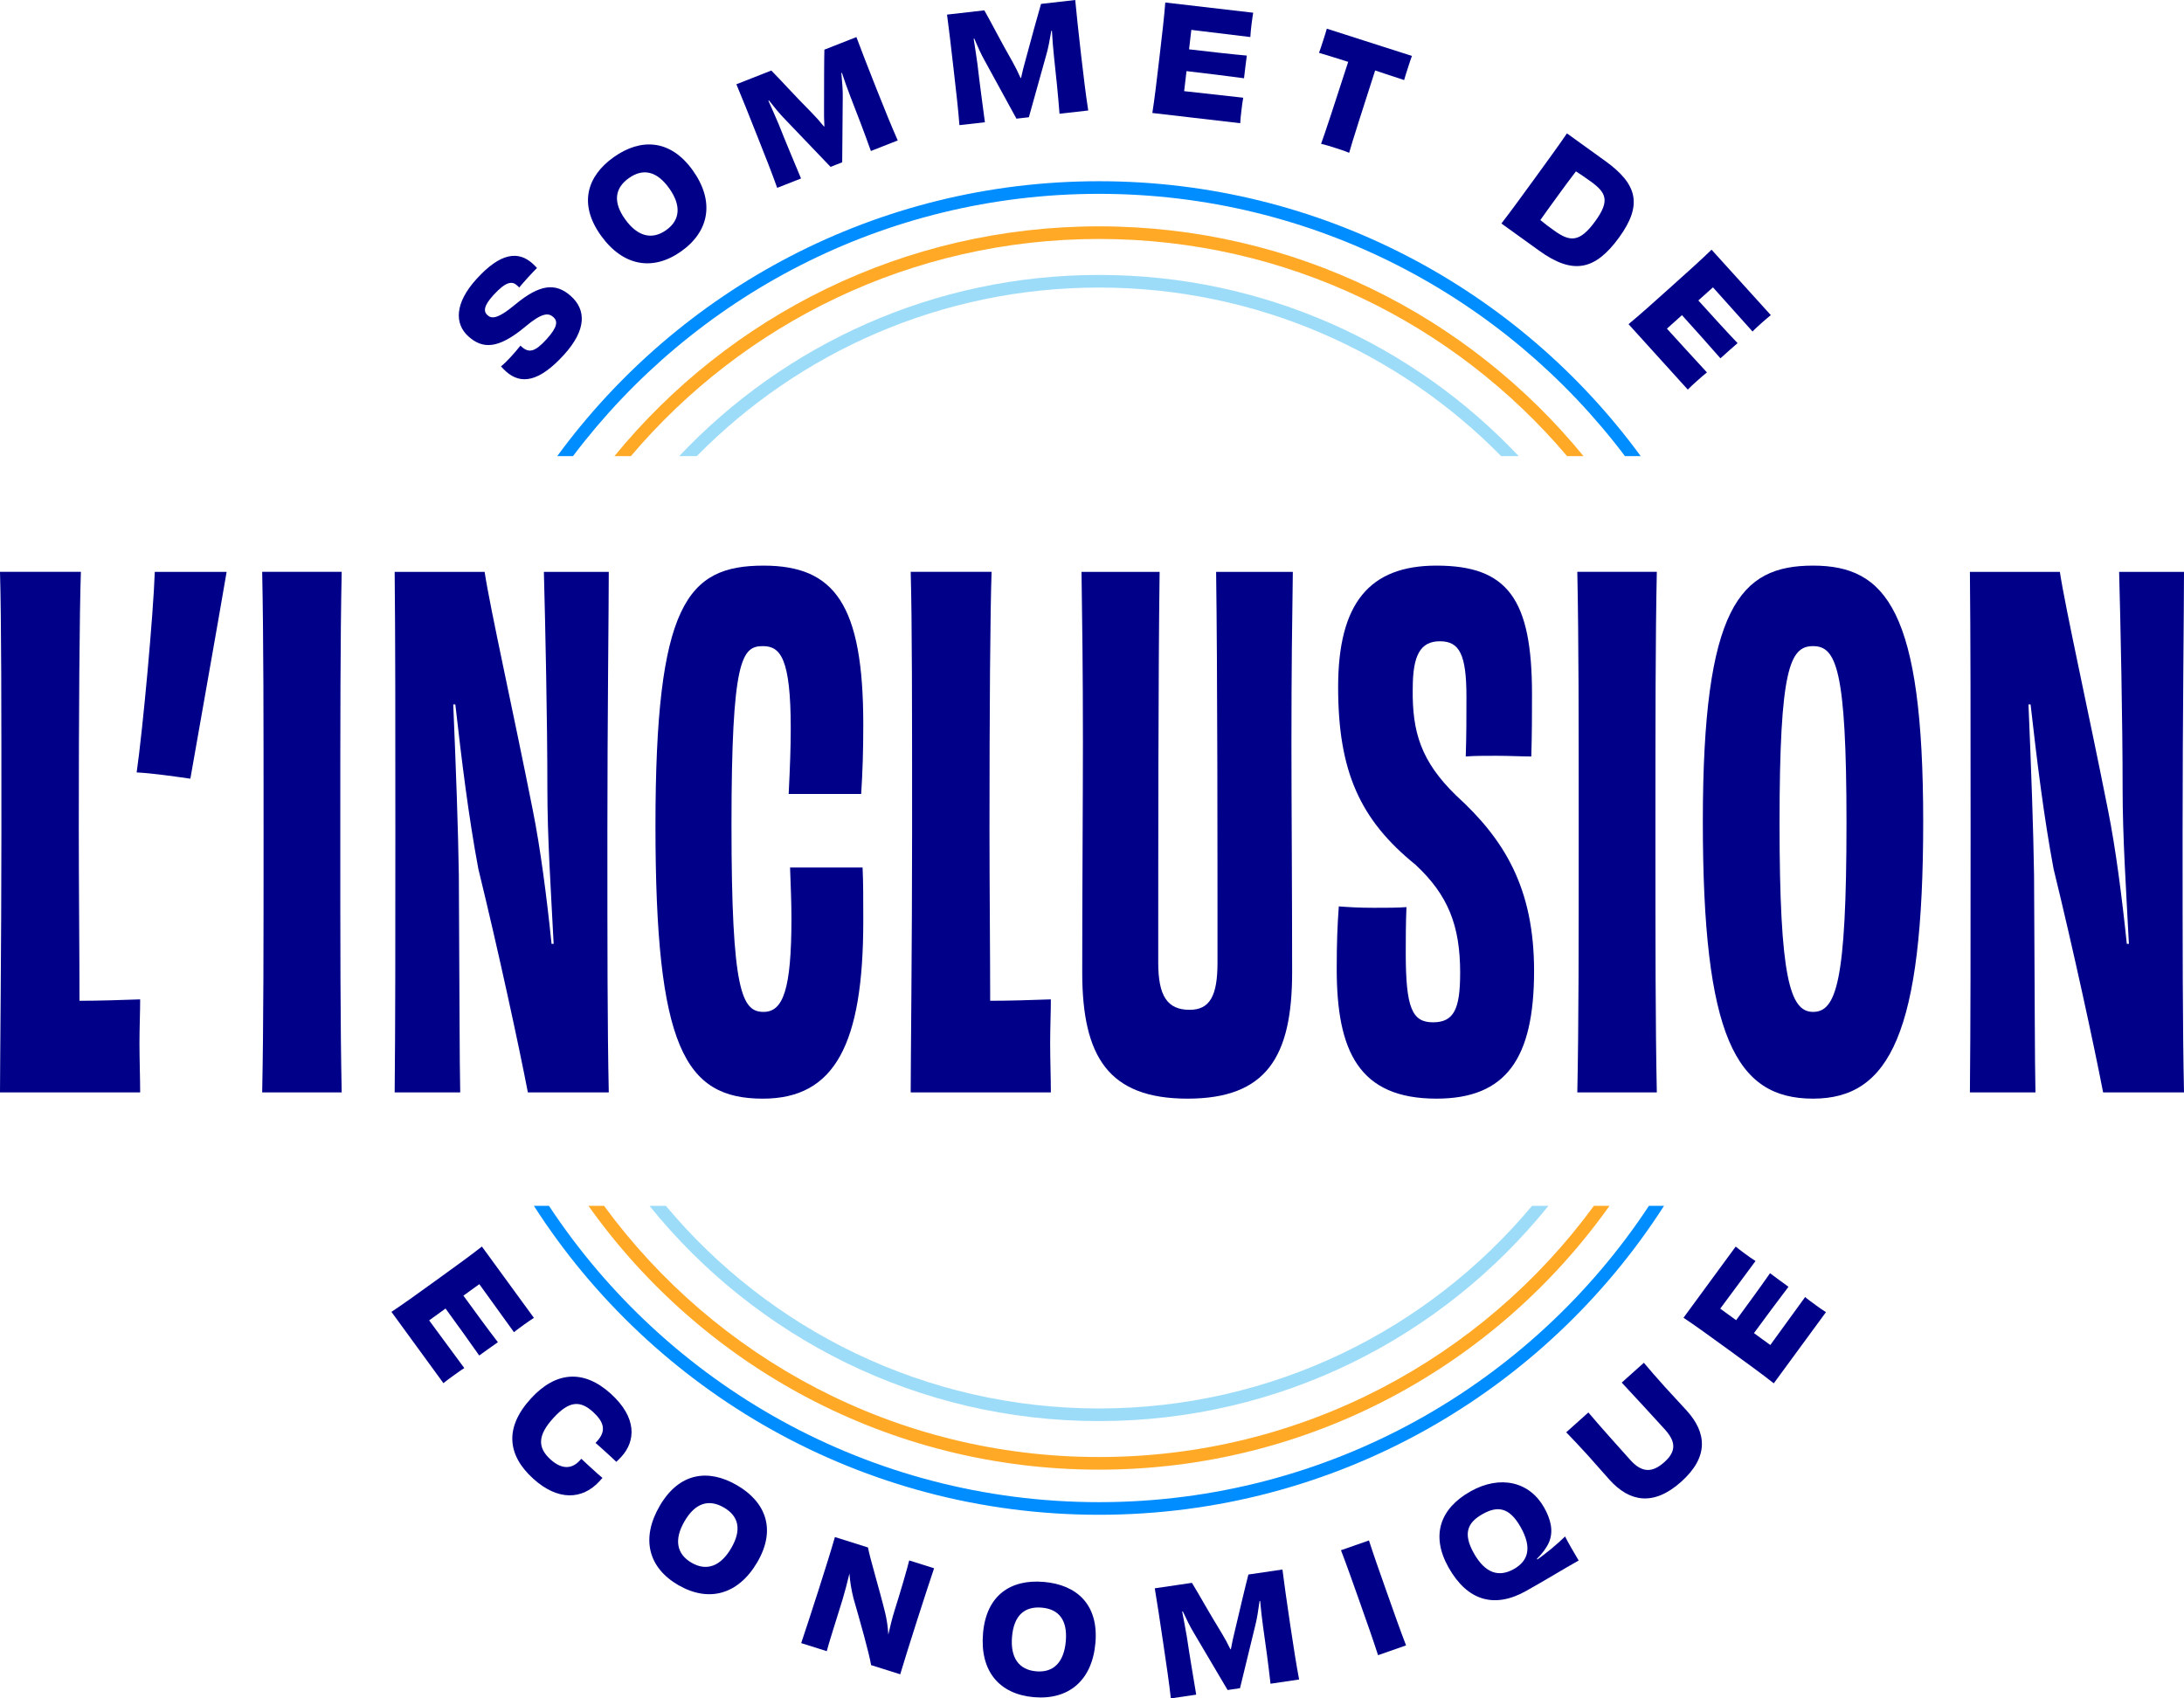
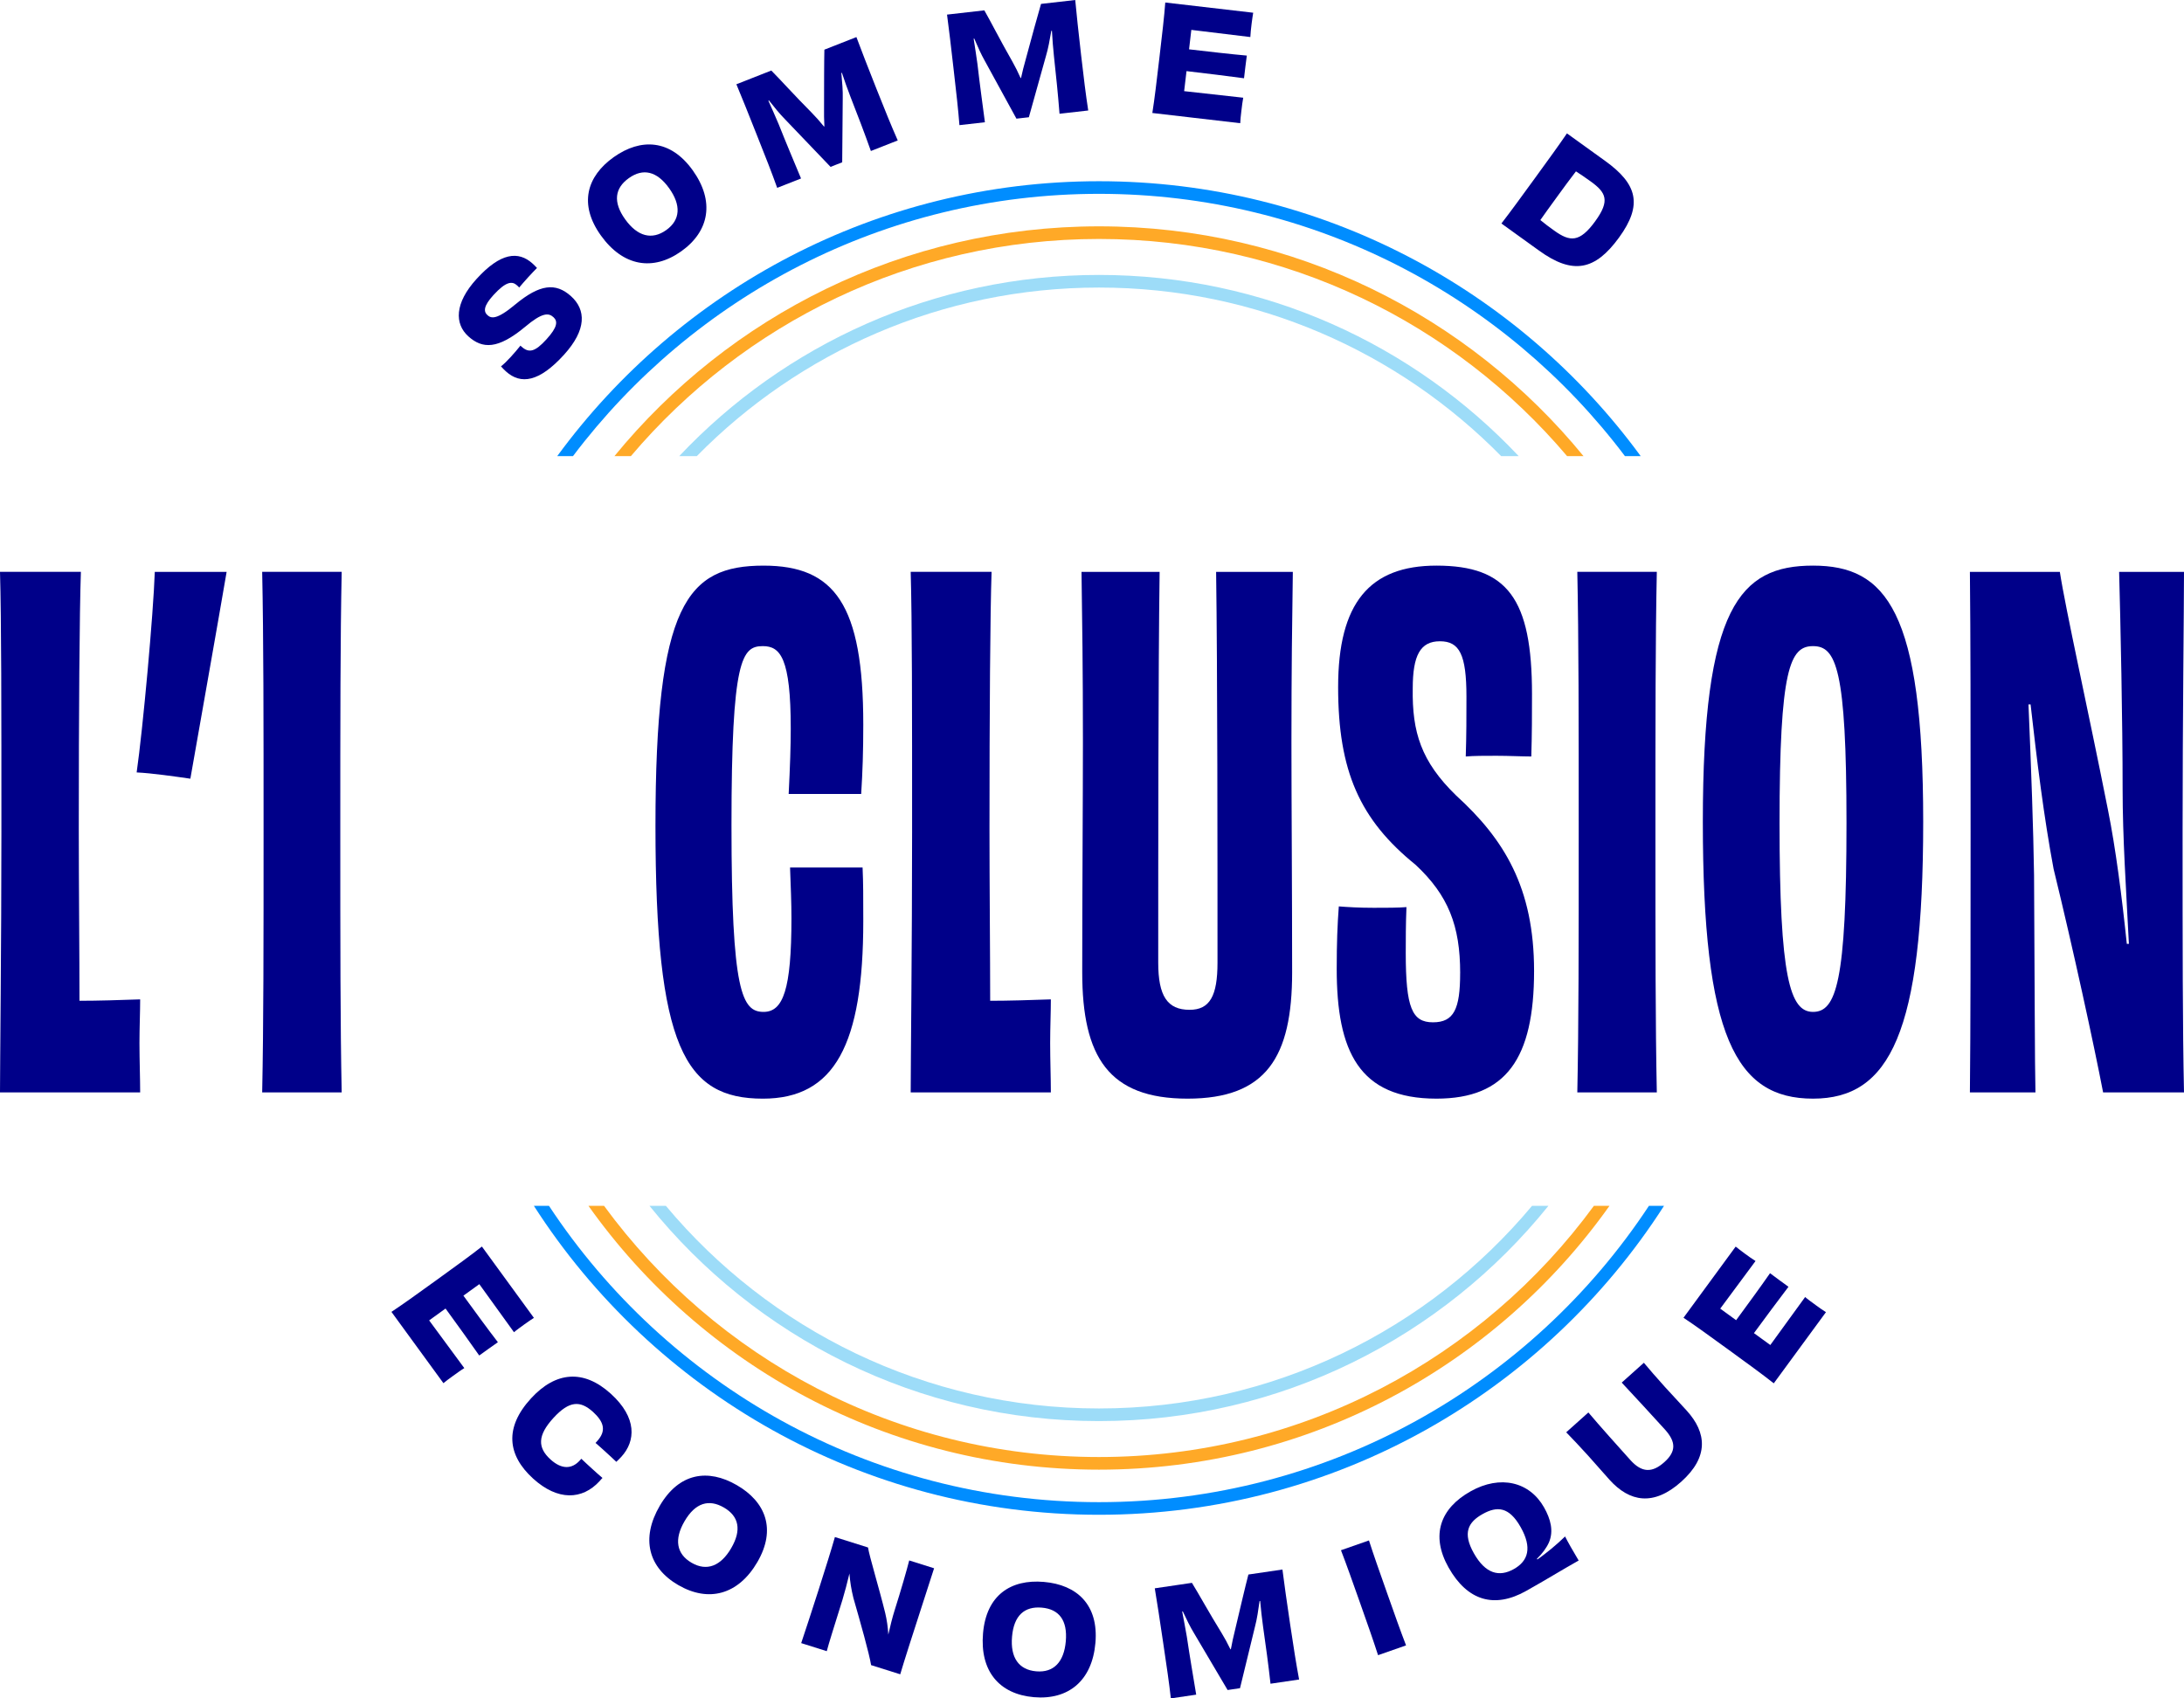
<svg xmlns="http://www.w3.org/2000/svg" width="198" height="154" viewBox="0 0 198 154" fill="none">
  <g clip-path="url(#clip0_1_185)">
    <path d="M138.895 109.336C129.524 120.555 115.402 127.711 99.632 127.711C83.862 127.711 69.737 120.555 60.366 109.336H58.88C68.459 121.228 83.167 128.856 99.632 128.856C116.097 128.856 130.806 121.228 140.381 109.336H138.895ZM99.633 26.074C113.902 26.074 126.823 31.931 136.093 41.359H137.685C128.16 31.253 114.623 24.929 99.633 24.929C84.643 24.929 71.107 31.253 61.578 41.359H63.17C72.443 31.931 85.364 26.074 99.633 26.074Z" fill="#9DDCF8" />
    <path d="M144.503 109.336C134.405 123.131 118.052 132.115 99.632 132.115C81.212 132.115 64.859 123.131 54.761 109.336H53.347C63.608 123.797 80.53 133.26 99.631 133.26C118.732 133.26 135.651 123.797 145.916 109.336H144.502H144.503ZM99.633 21.668C116.642 21.668 131.888 29.328 142.072 41.36H143.561C133.17 28.653 117.338 20.523 99.633 20.523C81.929 20.523 66.094 28.653 55.703 41.36H57.195C67.38 29.328 82.626 21.668 99.634 21.668H99.633Z" fill="#FFA927" />
    <path d="M149.493 109.336C138.837 125.505 120.467 136.207 99.632 136.207C78.798 136.207 60.424 125.505 49.768 109.336H48.4C59.194 126.166 78.124 137.351 99.631 137.351C121.138 137.351 140.066 126.166 150.86 109.336H149.491H149.493ZM99.633 17.576C119.11 17.576 136.439 26.93 147.318 41.36H148.746C137.695 26.261 119.795 16.432 99.633 16.432C79.471 16.432 61.572 26.261 50.517 41.36H51.945C62.828 26.93 80.152 17.576 99.633 17.576Z" fill="#008DFF" />
    <path d="M47.281 31.431C47.952 32.035 48.501 31.913 49.543 30.767C50.559 29.65 50.581 29.125 50.17 28.755C49.73 28.357 49.154 28.328 47.594 29.645C45.133 31.69 43.734 31.645 42.462 30.5C41.21 29.371 41.192 27.506 43.205 25.292C45.391 22.889 46.999 22.742 48.282 23.897C48.412 24.014 48.543 24.151 48.684 24.297C48.484 24.497 48.175 24.818 47.867 25.157C47.558 25.495 47.251 25.854 47.07 26.071C47.01 25.998 46.929 25.925 46.869 25.872C46.438 25.484 45.885 25.492 44.723 26.769C43.844 27.736 43.821 28.242 44.192 28.576C44.532 28.883 45.037 29.01 46.707 27.613C48.93 25.769 50.376 25.603 51.768 26.857C53.13 28.085 53.201 29.891 51.125 32.174C48.877 34.647 47.215 34.891 45.873 33.682C45.713 33.537 45.572 33.392 45.419 33.219C45.65 33.045 45.988 32.715 46.305 32.366C46.65 31.987 46.957 31.629 47.182 31.341L47.282 31.432L47.281 31.431Z" fill="#000089" />
    <path d="M61.761 22.787C59.199 24.607 56.485 24.156 54.477 21.353C52.452 18.529 53.189 15.991 55.64 14.249C58.092 12.508 60.776 12.616 62.8 15.44C64.809 18.243 64.322 20.967 61.761 22.787ZM60.659 17.061C59.553 15.517 58.303 15.233 57.017 16.147C55.73 17.06 55.556 18.323 56.678 19.888C57.793 21.442 59.101 21.785 60.398 20.863C61.696 19.942 61.757 18.593 60.659 17.06V17.061Z" fill="#000089" />
    <path d="M78.954 13.693C78.332 11.942 77.817 10.611 77.095 8.755C76.837 8.104 76.571 7.327 76.326 6.6L76.276 6.619C76.351 7.429 76.423 8.268 76.402 8.912L76.353 14.716L75.298 15.131L71.176 10.823C70.691 10.334 70.177 9.698 69.707 9.101L69.662 9.133C69.97 9.836 70.291 10.534 70.591 11.255C71.336 13.131 71.914 14.48 72.621 16.183L70.459 17.033C69.973 15.663 69.432 14.299 68.642 12.31C67.828 10.259 67.272 8.858 66.76 7.641L69.926 6.396C70.695 7.164 72.077 8.703 73.598 10.23C73.938 10.574 74.329 11.013 74.702 11.473L74.739 11.459C74.711 10.877 74.697 10.29 74.708 9.808C74.712 7.696 74.711 5.57 74.738 4.503L77.641 3.362C78.103 4.598 78.645 6.003 79.46 8.055C80.249 10.043 80.802 11.403 81.389 12.734L78.951 13.693H78.954Z" fill="#000089" />
    <path d="M96.055 10.314C95.91 8.463 95.761 7.044 95.547 5.066C95.468 4.371 95.414 3.552 95.367 2.786L95.313 2.792C95.174 3.593 95.025 4.422 94.837 5.039L93.276 10.631L92.149 10.759L89.292 5.535C88.951 4.938 88.62 4.19 88.323 3.493L88.271 3.513C88.385 4.271 88.513 5.028 88.615 5.802C88.845 7.806 89.054 9.257 89.291 11.085L86.982 11.347C86.869 9.898 86.702 8.442 86.458 6.318C86.206 4.128 86.034 2.631 85.857 1.324L89.239 0.939C89.783 1.88 90.715 3.722 91.785 5.589C92.024 6.009 92.289 6.534 92.527 7.075L92.567 7.071C92.692 6.502 92.831 5.931 92.968 5.468C93.522 3.429 94.076 1.377 94.379 0.354L97.48 0.001C97.604 1.313 97.761 2.812 98.013 5.002C98.257 7.126 98.438 8.582 98.658 10.018L96.054 10.315L96.055 10.314Z" fill="#000089" />
    <path d="M113.614 1.155C113.574 1.381 113.506 1.846 113.466 2.18C113.424 2.541 113.358 3.102 113.355 3.359C111.518 3.132 109.494 2.884 108.005 2.71L107.799 4.473C109.584 4.68 111.555 4.909 113.036 5.04C112.969 5.493 112.838 6.615 112.782 7.096C111.336 6.901 109.338 6.655 107.568 6.449L107.354 8.265C108.843 8.437 110.952 8.669 112.71 8.86C112.653 9.124 112.587 9.686 112.539 10.086C112.502 10.406 112.443 10.901 112.439 11.171L104.47 10.245C104.677 8.942 104.86 7.38 105.11 5.243C105.359 3.119 105.552 1.476 105.643 0.228L113.613 1.154L113.614 1.155Z" fill="#000089" />
-     <path d="M128.004 5.07C127.904 5.335 127.768 5.757 127.64 6.154C127.529 6.5 127.379 6.961 127.297 7.26C126.388 6.955 125.478 6.65 124.669 6.39C123.581 9.757 122.519 13.089 122.314 13.857C121.992 13.711 121.426 13.531 121.053 13.412C120.668 13.288 120.153 13.123 119.768 13.042C120.047 12.312 121.135 8.987 122.227 5.608C121.416 5.348 120.5 5.069 119.583 4.79C119.691 4.499 119.84 4.038 119.951 3.693C120.079 3.296 120.212 2.886 120.289 2.601L128.005 5.071L128.004 5.07Z" fill="#000089" />
    <path d="M145.527 14.594C148.427 16.684 148.951 18.555 146.78 21.54C144.609 24.525 142.595 24.933 139.542 22.733L136.117 20.265C136.974 19.155 137.852 17.947 139.113 16.214C140.372 14.482 141.338 13.153 142.058 12.095L145.527 14.594ZM144.626 20.053C145.98 18.19 145.612 17.459 144.2 16.443C143.73 16.104 143.294 15.808 142.874 15.538C142.329 16.241 141.751 17.037 141.189 17.809C140.491 18.768 140.016 19.422 139.647 19.953C140.061 20.301 140.422 20.562 140.904 20.909C142.337 21.941 143.209 22.005 144.627 20.055L144.626 20.053Z" fill="#000089" />
-     <path d="M160.54 28.573C160.36 28.716 160.001 29.022 159.749 29.247C159.478 29.49 159.056 29.868 158.884 30.059C157.654 28.681 156.299 27.164 155.295 26.055L153.97 27.244C155.172 28.573 156.503 30.041 157.528 31.113C157.177 31.409 156.334 32.165 155.974 32.49C155.017 31.392 153.679 29.896 152.486 28.577L151.122 29.801C152.125 30.91 153.555 32.469 154.75 33.769C154.532 33.929 154.11 34.307 153.809 34.577C153.568 34.792 153.196 35.126 153.014 35.326L147.642 29.393C148.662 28.55 149.836 27.497 151.441 26.056C153.037 24.624 154.271 23.518 155.168 22.64L160.54 28.573Z" fill="#000089" />
    <path d="M48.404 119.496C48.21 119.619 47.819 119.885 47.546 120.082C47.251 120.296 46.791 120.627 46.599 120.799C45.523 119.3 44.336 117.648 43.455 116.44L42.012 117.483C43.067 118.93 44.233 120.531 45.139 121.704C44.759 121.962 43.84 122.625 43.447 122.909C42.611 121.717 41.441 120.088 40.393 118.651L38.906 119.725C39.787 120.933 41.044 122.634 42.094 124.052C41.858 124.188 41.4 124.52 41.072 124.757C40.809 124.947 40.404 125.238 40.201 125.418L35.488 118.953C36.592 118.222 37.871 117.298 39.621 116.035C41.359 114.779 42.704 113.807 43.689 113.029L48.402 119.494L48.404 119.496Z" fill="#000089" />
    <path d="M54.126 130.686C55.001 129.733 54.754 128.926 53.747 128.009C52.61 126.994 51.625 126.991 50.185 128.559C48.708 130.168 48.739 131.27 49.906 132.332C50.944 133.275 51.857 133.196 52.55 132.441L52.705 132.273C53.016 132.573 53.324 132.854 53.633 133.135C53.952 133.426 54.282 133.725 54.62 134.014C54.519 134.104 54.447 134.203 54.356 134.303C52.779 136.02 50.555 136.092 48.331 134.069C45.997 131.946 45.711 129.445 48.145 126.795C50.368 124.372 52.901 124.126 55.385 126.384C57.759 128.543 57.645 130.661 56.323 132.102C56.187 132.251 56.03 132.4 55.875 132.55C55.565 132.251 55.236 131.951 54.926 131.67C54.608 131.379 54.318 131.116 53.99 130.836L54.127 130.687L54.126 130.686Z" fill="#000089" />
    <path d="M61.501 143.731C58.78 142.155 58.077 139.507 59.817 136.532C61.57 133.533 64.196 133.156 66.8 134.664C69.404 136.172 70.408 138.652 68.656 141.651C66.916 144.626 64.221 145.305 61.502 143.73L61.501 143.731ZM66.291 140.376C67.249 138.738 66.995 137.486 65.63 136.695C64.263 135.903 63.036 136.266 62.065 137.928C61.099 139.578 61.324 140.906 62.702 141.704C64.08 142.502 65.341 142.003 66.292 140.376H66.291Z" fill="#000089" />
-     <path d="M84.684 142.202C84.35 143.211 83.769 144.947 83.122 146.985C82.445 149.114 81.99 150.551 81.615 151.815L78.974 150.984C78.795 149.898 78.013 147.14 77.368 144.892C77.181 144.142 77.062 143.4 77.009 142.677C76.808 143.531 76.598 144.326 76.374 145.073C75.637 147.436 75.124 149.052 74.954 149.718L72.636 148.988C73.053 147.723 73.551 146.243 74.203 144.191C74.85 142.153 75.339 140.614 75.692 139.371L78.694 140.316C78.812 141.101 79.708 144.035 80.251 146.251C80.397 146.861 80.501 147.558 80.533 148.216C80.71 147.439 80.898 146.666 81.122 145.961C81.644 144.32 82.212 142.355 82.429 141.491L84.683 142.202H84.684Z" fill="#000089" />
+     <path d="M84.684 142.202C82.445 149.114 81.99 150.551 81.615 151.815L78.974 150.984C78.795 149.898 78.013 147.14 77.368 144.892C77.181 144.142 77.062 143.4 77.009 142.677C76.808 143.531 76.598 144.326 76.374 145.073C75.637 147.436 75.124 149.052 74.954 149.718L72.636 148.988C73.053 147.723 73.551 146.243 74.203 144.191C74.85 142.153 75.339 140.614 75.692 139.371L78.694 140.316C78.812 141.101 79.708 144.035 80.251 146.251C80.397 146.861 80.501 147.558 80.533 148.216C80.71 147.439 80.898 146.666 81.122 145.961C81.644 144.32 82.212 142.355 82.429 141.491L84.683 142.202H84.684Z" fill="#000089" />
    <path d="M93.73 153.89C90.594 153.62 88.823 151.525 89.121 148.094C89.421 144.637 91.635 143.18 94.637 143.439C97.639 143.696 99.611 145.513 99.31 148.97C99.012 152.4 96.866 154.16 93.73 153.89ZM96.625 148.82C96.789 146.93 96.023 145.907 94.448 145.771C92.873 145.636 91.917 146.486 91.751 148.401C91.586 150.304 92.359 151.41 93.947 151.546C95.535 151.683 96.462 150.696 96.625 148.82Z" fill="#000089" />
    <path d="M115.183 152.669C114.977 150.823 114.781 149.41 114.502 147.439C114.399 146.748 114.318 145.93 114.246 145.166L114.192 145.174C114.08 145.979 113.957 146.812 113.791 147.435L112.418 153.076L111.294 153.241L108.265 148.114C107.905 147.528 107.549 146.792 107.228 146.105L107.177 146.127C107.316 146.881 107.469 147.633 107.597 148.403C107.893 150.399 108.15 151.843 108.447 153.661L106.149 154C105.988 152.556 105.772 151.105 105.458 148.991C105.133 146.809 104.912 145.319 104.691 144.019L108.059 143.523C108.634 144.445 109.627 146.256 110.759 148.087C111.012 148.499 111.293 149.014 111.55 149.548L111.59 149.542C111.697 148.969 111.816 148.394 111.938 147.927C112.424 145.871 112.908 143.8 113.179 142.769L116.265 142.314C116.432 143.622 116.64 145.113 116.965 147.296C117.28 149.41 117.509 150.859 117.776 152.288L115.183 152.67V152.669Z" fill="#000089" />
    <path d="M124.934 150.082C124.483 148.686 124.004 147.327 123.291 145.31C122.573 143.28 122.094 141.923 121.572 140.566L124.109 139.678C124.546 141.036 125.03 142.406 125.748 144.437C126.46 146.454 126.94 147.812 127.472 149.194L124.935 150.082H124.934Z" fill="#000089" />
    <path d="M139.378 141.403C139.846 141.08 140.258 140.74 140.654 140.426C141.16 140.004 141.507 139.686 141.889 139.318C142.137 139.812 142.548 140.539 143.121 141.499C141.672 142.31 140.17 143.244 138.344 144.265C135.483 145.868 133.033 145.155 131.332 142.142C129.669 139.2 130.584 136.759 133.328 135.223C136.025 133.712 138.67 134.361 139.982 136.682C140.584 137.749 140.867 138.826 140.427 139.858C140.192 140.376 139.829 140.857 139.333 141.351L139.379 141.403H139.378ZM137.237 142.278C138.556 141.54 138.915 140.336 137.862 138.472C136.809 136.607 135.723 136.552 134.416 137.284C133.109 138.016 132.569 138.982 133.622 140.845C134.675 142.709 135.919 143.016 137.237 142.278Z" fill="#000089" />
    <path d="M149.032 123.568C149.563 124.197 150.104 124.834 150.926 125.744C151.459 126.334 152.283 127.205 152.924 127.915C154.731 129.914 154.931 132.106 152.42 134.354C149.909 136.602 147.731 136.184 145.924 134.184C145.283 133.473 144.499 132.566 143.966 131.976C143.144 131.066 142.563 130.464 141.992 129.872L144.001 128.074C144.936 129.19 146.815 131.288 147.817 132.398C148.838 133.528 149.773 133.577 150.888 132.578C151.973 131.607 151.953 130.74 150.932 129.61C149.928 128.5 148.011 126.418 147.024 125.366L149.033 123.567L149.032 123.568Z" fill="#000089" />
    <path d="M157.354 113.033C157.532 113.178 157.906 113.467 158.178 113.665C158.473 113.88 158.931 114.212 159.155 114.342C158.052 115.822 156.839 117.454 155.955 118.66L157.396 119.707C158.455 118.263 159.626 116.666 160.47 115.447C160.833 115.727 161.75 116.394 162.142 116.679C161.261 117.836 160.063 119.447 159.012 120.881L160.495 121.958C161.379 120.752 162.619 119.039 163.652 117.608C163.854 117.789 164.312 118.121 164.64 118.359C164.902 118.549 165.306 118.843 165.54 118.979L160.809 125.432C159.772 124.612 158.495 123.684 156.749 122.415C155.014 121.155 153.672 120.179 152.625 119.486L157.356 113.033H157.354Z" fill="#000089" />
    <path d="M7.333 51.853C7.207 55.44 7.143 64.691 7.143 75.201C7.143 80.11 7.206 86.717 7.206 90.745C8.85 90.745 10.936 90.682 12.707 90.618C12.707 91.751 12.644 93.199 12.644 94.583C12.644 96.093 12.707 97.793 12.707 99.051H0C0 96.534 0.127 85.52 0.127 75.451C0.127 64.186 0.127 56.257 0 51.851H7.333V51.853Z" fill="#000089" />
    <path d="M20.546 51.853C19.787 56.322 17.763 67.712 17.258 70.607C15.93 70.418 13.781 70.104 12.389 70.04C12.959 66.076 13.907 55.629 14.033 51.853H20.546Z" fill="#000089" />
    <path d="M23.769 99.052C23.895 92.947 23.895 85.521 23.895 75.452C23.895 65.383 23.895 57.894 23.769 51.852H30.977C30.851 57.893 30.851 65.319 30.851 75.452C30.851 85.585 30.851 92.885 30.977 99.052H23.769Z" fill="#000089" />
-     <path d="M55.191 51.853C55.191 54.999 55.065 65.384 55.065 75.389C55.065 85.962 55.065 93.074 55.191 99.052H47.856C47.034 94.772 45.138 86.025 43.367 78.788C42.482 74.068 41.849 68.908 41.281 63.874H41.091C41.344 69.852 41.534 75.139 41.598 79.355C41.66 89.55 41.66 96.41 41.723 99.053H35.78C35.843 92.823 35.843 85.522 35.843 75.453C35.843 65.384 35.843 57.832 35.78 51.853H43.935C44.441 55.188 46.528 64.502 48.298 73.439C48.993 76.9 49.562 81.305 50.004 85.585H50.194C49.94 80.614 49.625 75.956 49.625 71.551C49.625 65.321 49.435 56.573 49.308 51.853H55.188H55.191Z" fill="#000089" />
    <path d="M71.5 71.992C71.626 69.537 71.689 67.587 71.689 66.076C71.689 59.657 70.741 58.587 69.161 58.587C67.264 58.587 66.316 59.721 66.316 74.824C66.316 89.927 67.264 91.753 69.224 91.753C70.994 91.753 71.752 89.739 71.752 83.257C71.752 81.872 71.689 80.362 71.626 78.663H78.201C78.264 80.048 78.264 81.307 78.264 83.51C78.264 94.711 75.671 99.62 69.16 99.62C62.079 99.62 59.424 94.963 59.424 74.888C59.424 54.813 62.269 51.288 69.223 51.288C75.671 51.288 78.264 54.812 78.264 65.699C78.264 68.154 78.201 69.979 78.074 71.993H71.499L71.5 71.992Z" fill="#000089" />
    <path d="M89.896 51.853C89.77 55.44 89.706 64.691 89.706 75.201C89.706 80.11 89.769 86.717 89.769 90.745C91.413 90.745 93.499 90.682 95.27 90.618C95.27 91.751 95.207 93.199 95.207 94.583C95.207 96.093 95.27 97.793 95.27 99.051H82.563C82.563 96.534 82.69 85.52 82.69 75.451C82.69 64.186 82.69 56.257 82.563 51.851H89.896V51.853Z" fill="#000089" />
    <path d="M117.207 51.853C117.143 56.258 117.081 60.726 117.081 67.272C117.081 72.495 117.144 80.991 117.144 88.165C117.144 95.842 114.805 99.619 107.66 99.619C100.516 99.619 98.114 95.843 98.114 88.165C98.114 80.99 98.177 72.495 98.177 67.272C98.177 60.726 98.114 56.259 98.05 51.853H105.131C105.004 60.726 105.004 77.781 105.004 87.284C105.004 90.305 105.826 91.564 107.849 91.564C109.683 91.564 110.378 90.305 110.378 87.284C110.378 77.844 110.378 60.601 110.252 51.853H117.207Z" fill="#000089" />
    <path d="M132.378 88.229C132.378 83.949 131.304 81.18 128.332 78.411C123.275 74.32 121.314 69.915 121.314 62.3C121.314 54.685 124.159 51.287 130.228 51.287C136.677 51.287 138.89 54.308 138.89 62.93C138.89 64.629 138.89 66.516 138.827 68.593C138.005 68.593 136.804 68.53 135.665 68.53C134.59 68.53 133.642 68.53 132.884 68.593C132.947 66.705 132.947 64.943 132.947 63.181C132.947 59.342 132.314 58.147 130.544 58.147C128.773 58.147 128.078 59.406 128.078 62.427C128.015 66.391 128.837 69.034 131.998 72.118C136.36 76.083 139.078 80.489 139.078 88.04C139.078 95.97 136.55 99.619 130.227 99.619C123.21 99.619 121.186 95.339 121.186 87.851C121.186 85.459 121.249 83.886 121.376 82.187C122.198 82.25 123.21 82.314 124.537 82.314C125.675 82.314 126.75 82.314 127.509 82.251C127.445 83.761 127.445 85.272 127.445 86.404C127.445 91.376 128.014 92.698 129.911 92.698C131.807 92.698 132.376 91.502 132.376 88.23L132.378 88.229Z" fill="#000089" />
    <path d="M142.998 99.052C143.125 92.947 143.125 85.521 143.125 75.452C143.125 65.383 143.125 57.894 142.998 51.852H150.206C150.08 57.893 150.08 65.319 150.08 75.452C150.08 85.585 150.08 92.885 150.206 99.052H142.998Z" fill="#000089" />
    <path d="M164.367 99.619C157.349 99.619 154.378 93.956 154.378 74.509C154.378 55.062 157.729 51.287 164.367 51.287C171.005 51.287 174.356 55.377 174.356 74.509C174.356 93.641 171.321 99.619 164.367 99.619ZM167.402 74.635C167.402 60.601 166.453 58.587 164.367 58.587C162.281 58.587 161.332 60.601 161.332 74.635C161.332 88.669 162.281 91.753 164.367 91.753C166.453 91.753 167.402 89.109 167.402 74.635Z" fill="#000089" />
    <path d="M198 51.853C198 54.999 197.873 65.384 197.873 75.389C197.873 85.962 197.873 93.074 198 99.052H190.666C189.844 94.772 187.947 86.025 186.177 78.788C185.291 74.068 184.659 68.908 184.091 63.874H183.901C184.153 69.852 184.343 75.139 184.406 79.355C184.469 89.55 184.469 96.41 184.533 99.053H178.59C178.653 92.823 178.653 85.522 178.653 75.453C178.653 65.384 178.653 57.832 178.59 51.853H186.745C187.251 55.188 189.338 64.502 191.107 73.439C191.803 76.9 192.371 81.305 192.815 85.585H193.005C192.752 80.614 192.435 75.956 192.435 71.551C192.435 65.321 192.246 56.573 192.119 51.853H197.999H198Z" fill="#000089" />
  </g>
  <defs>
    <clipPath id="clip0_1_185">
      <rect width="198" height="154" fill="white" />
    </clipPath>
  </defs>
</svg>